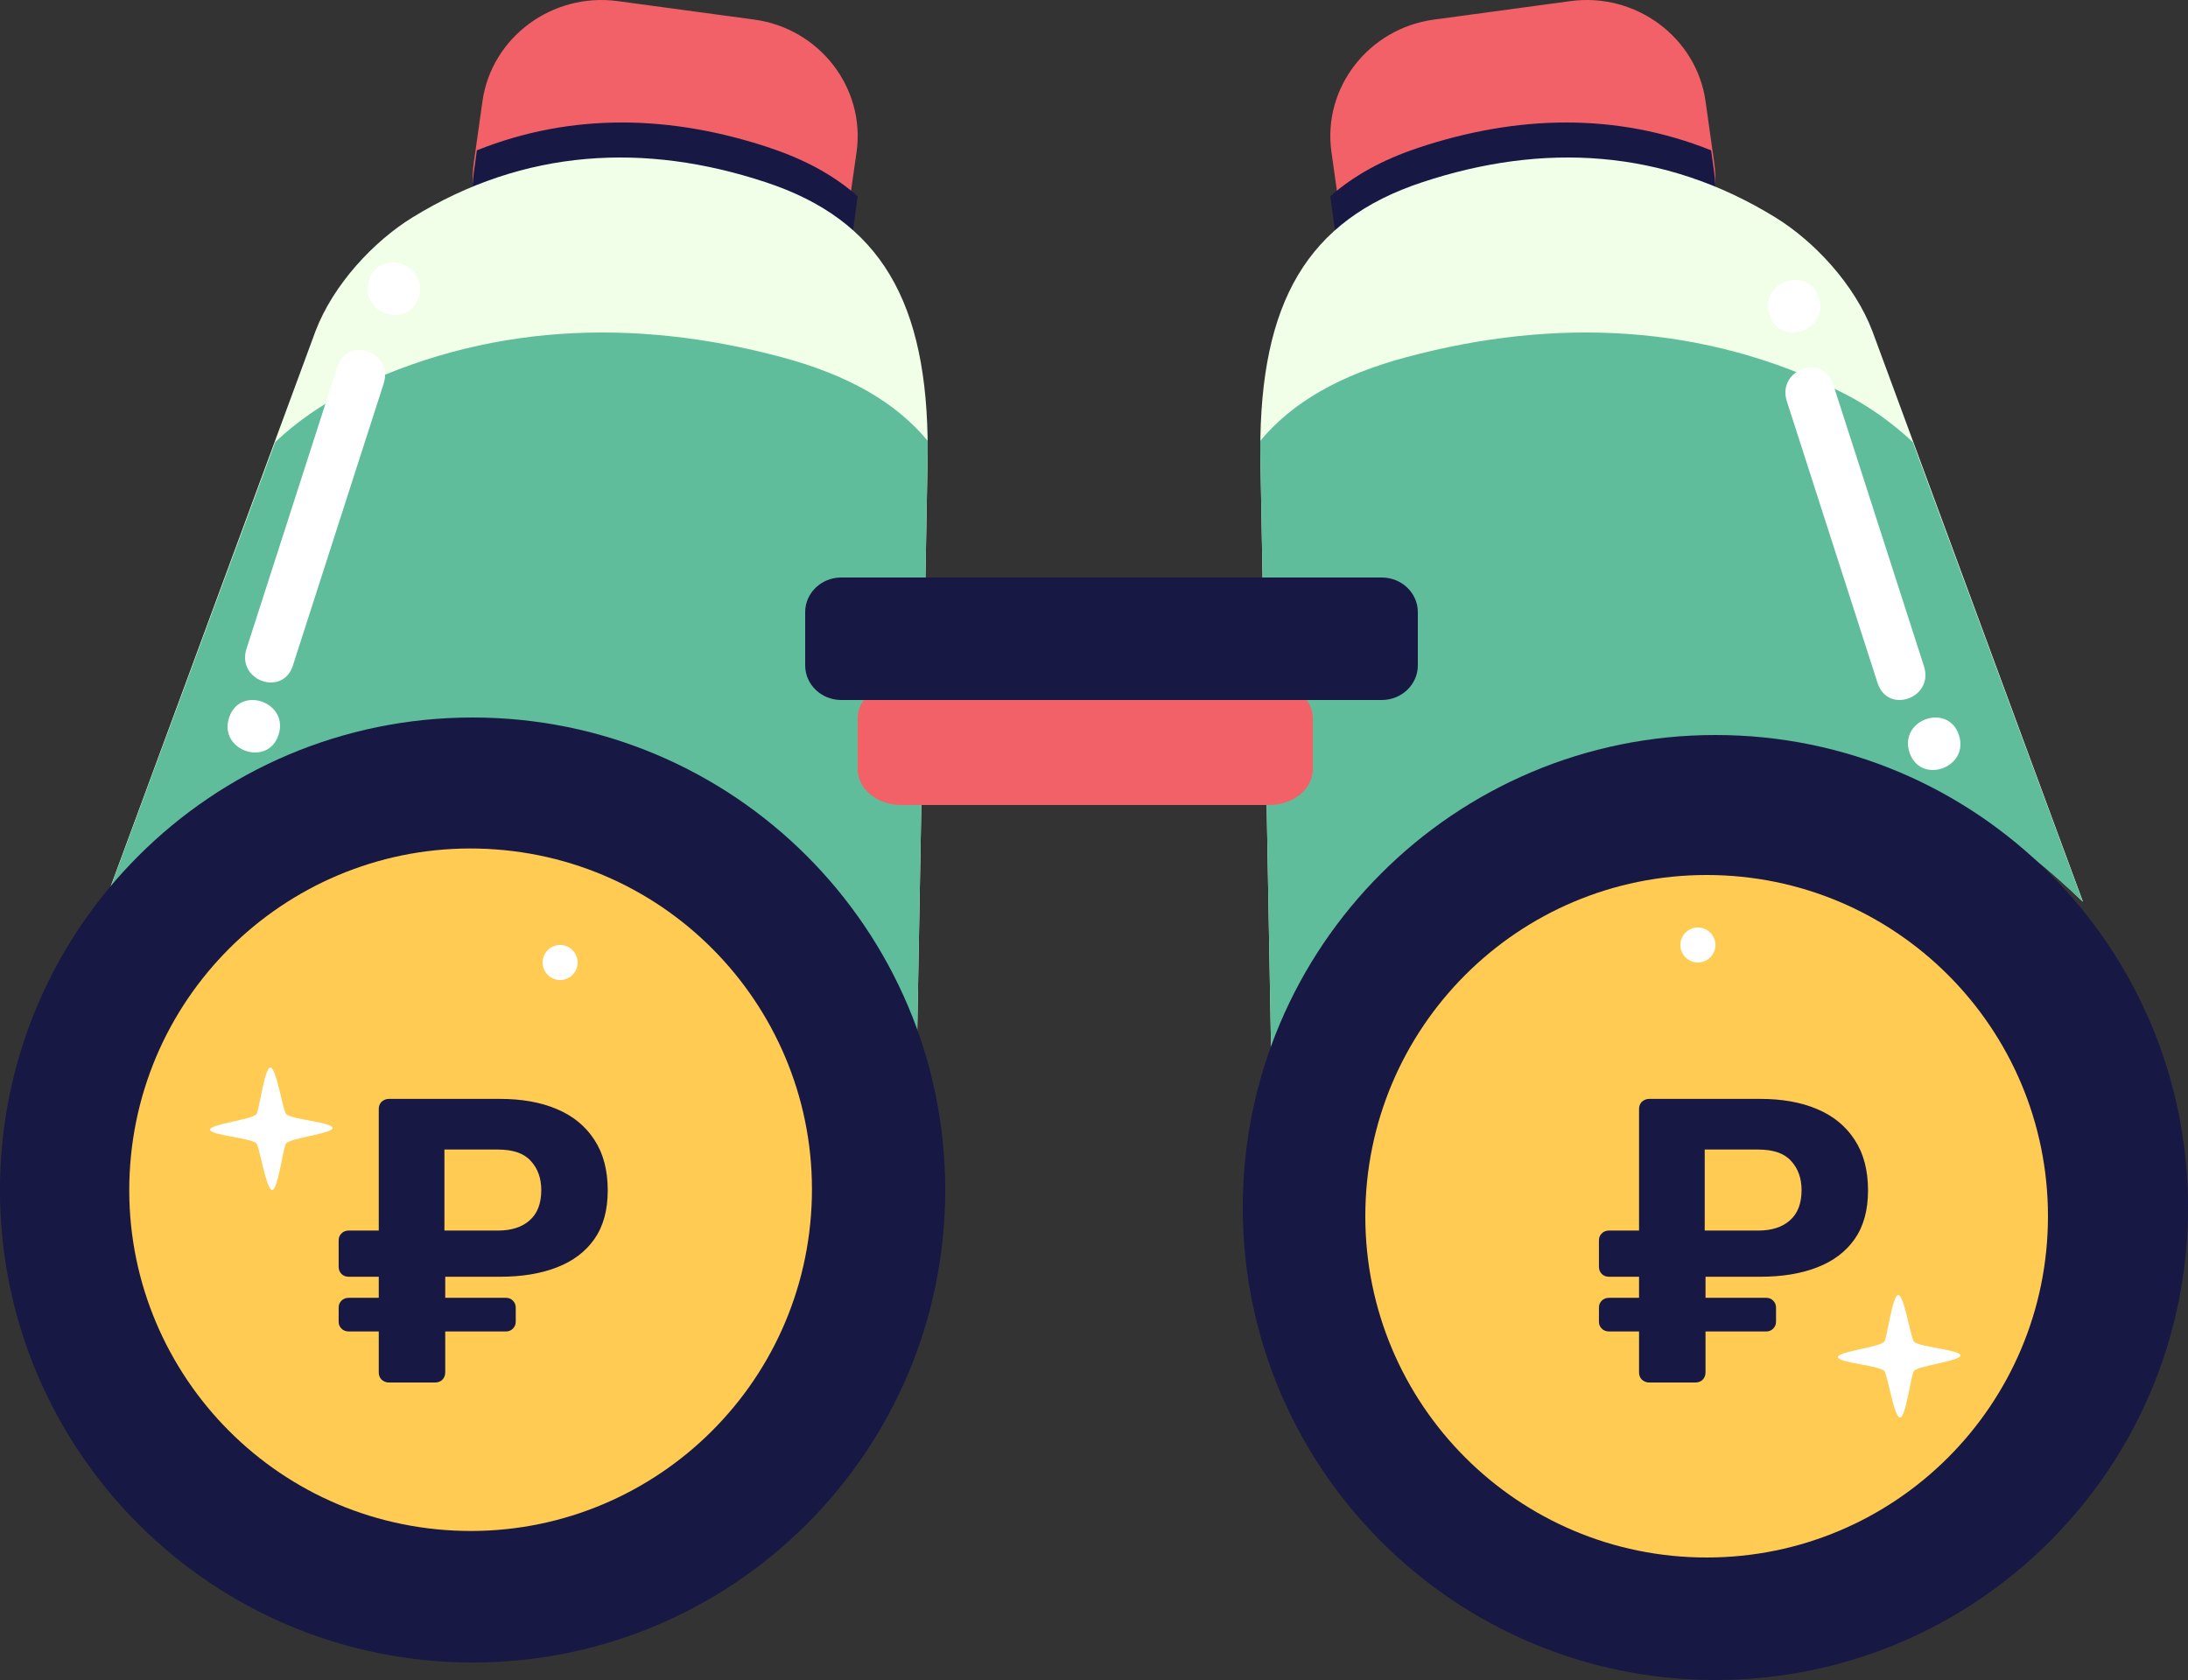
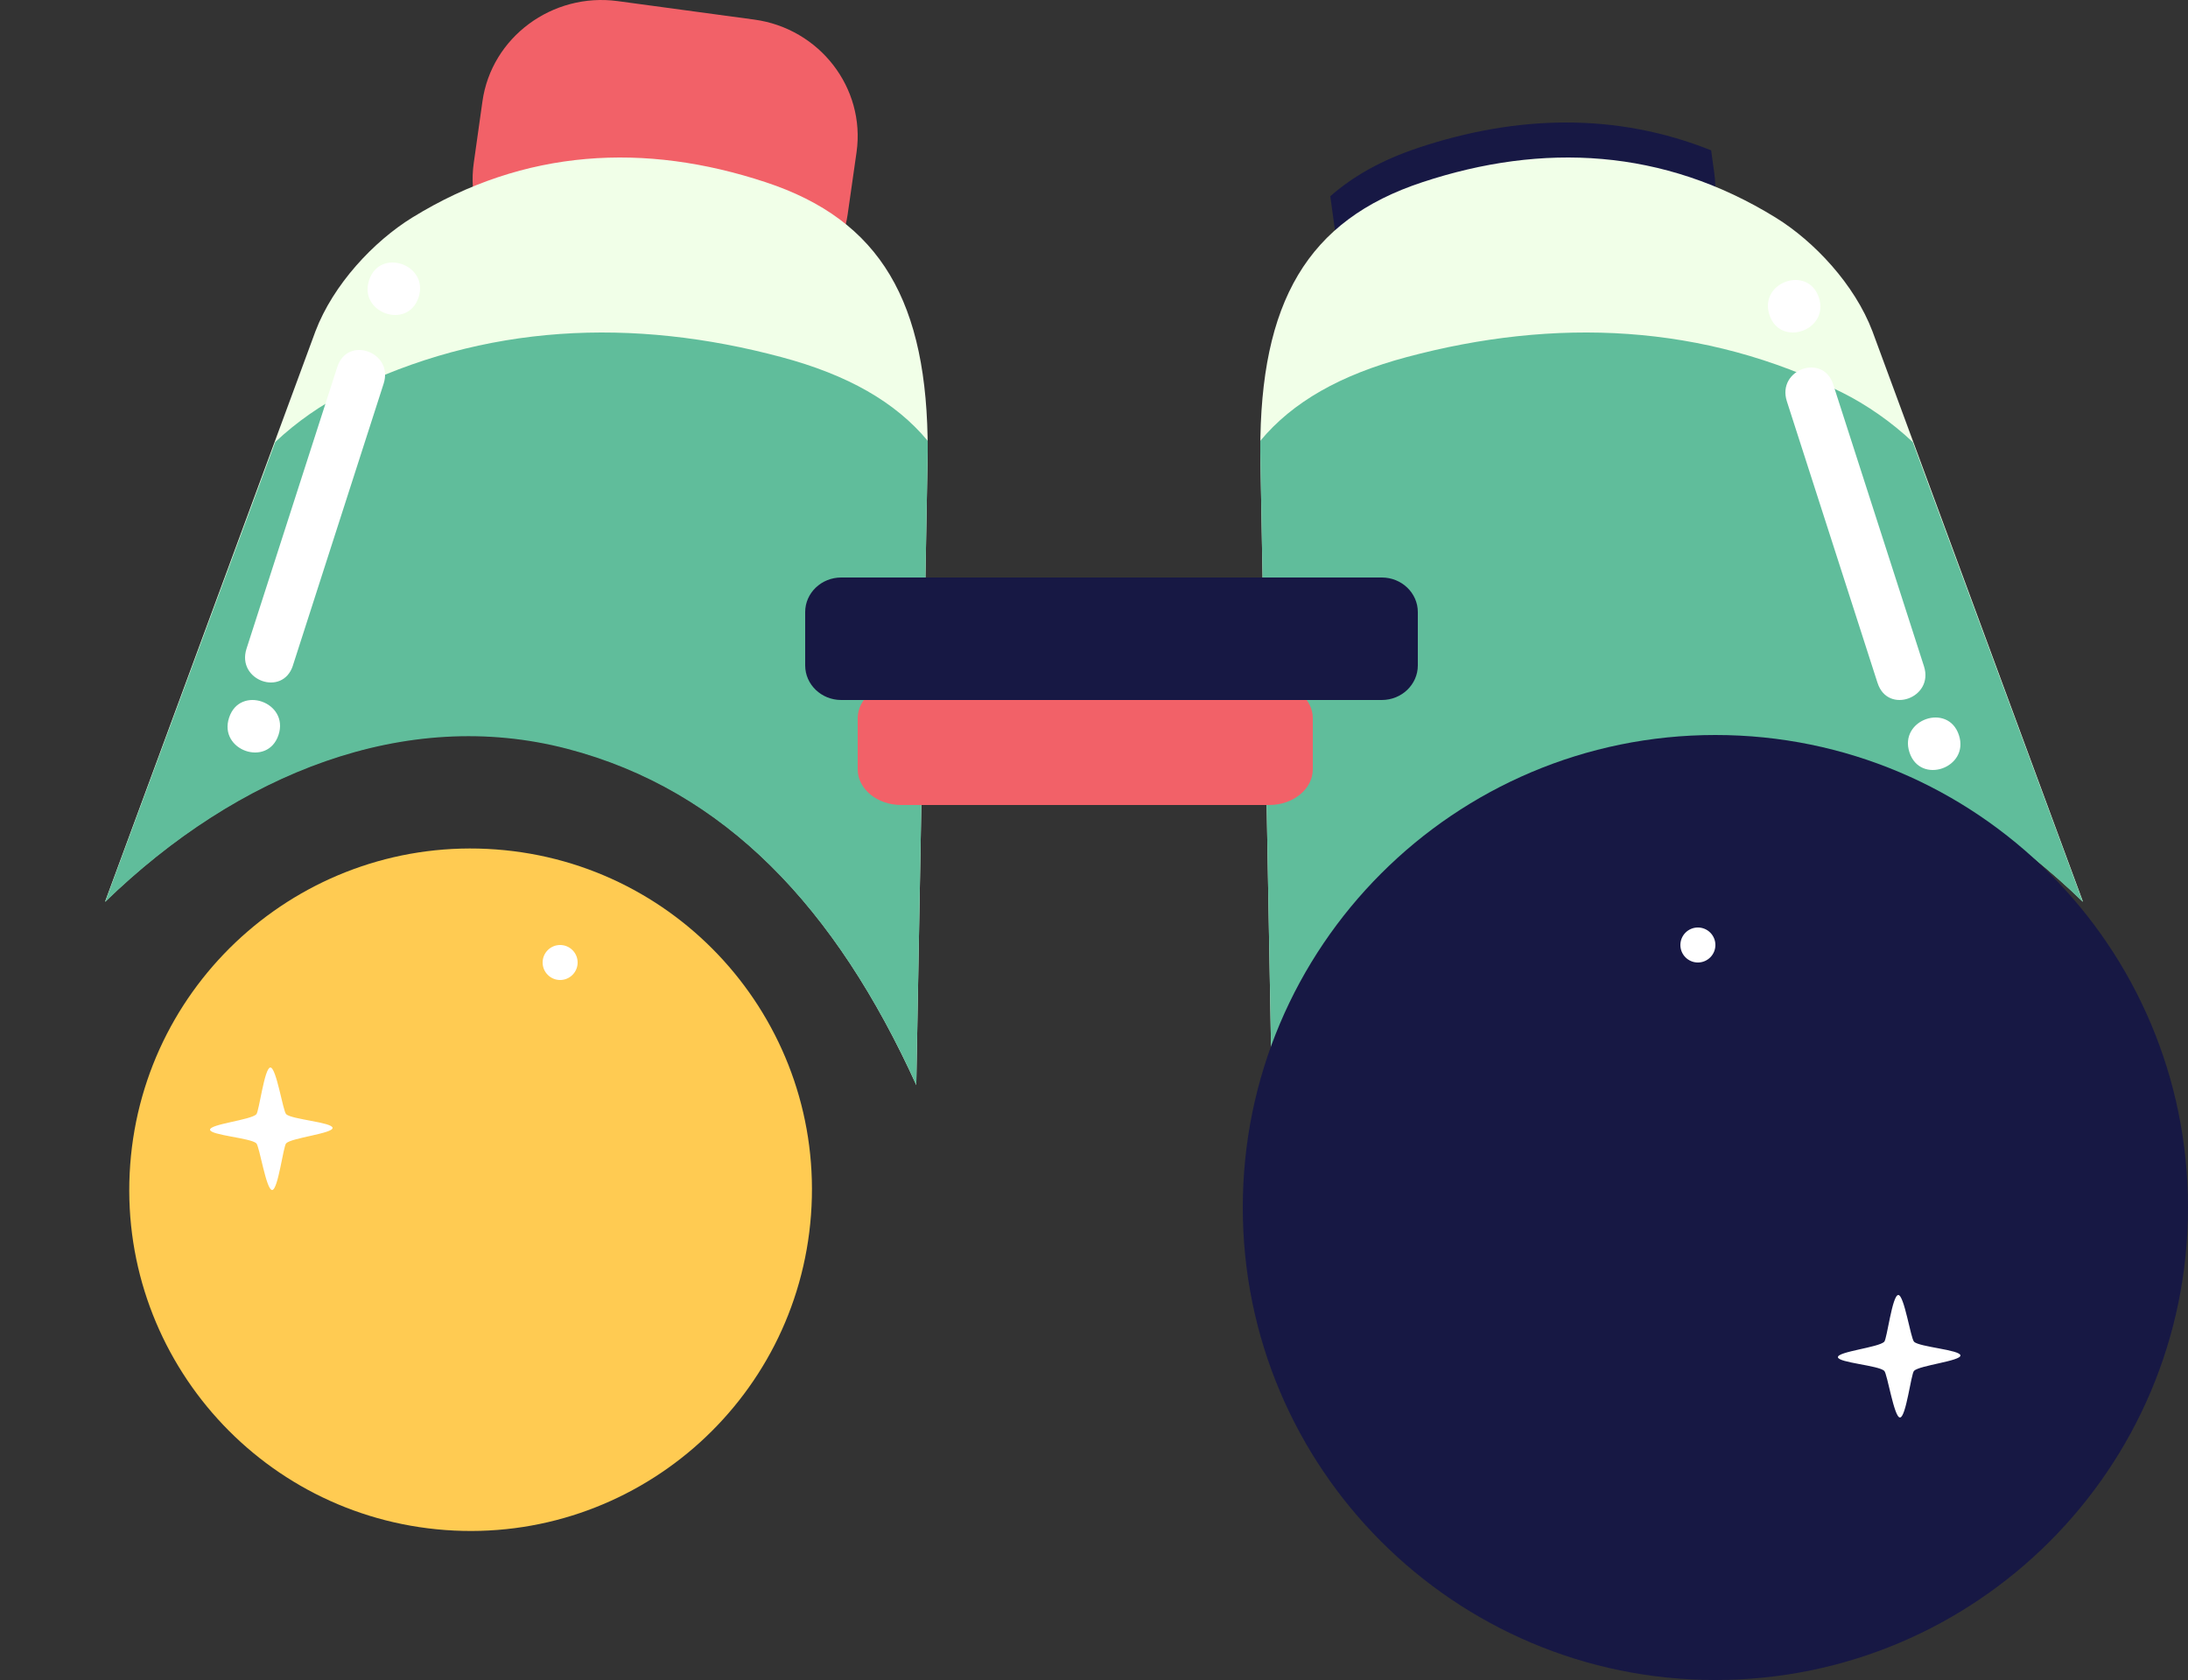
<svg xmlns="http://www.w3.org/2000/svg" width="125" height="96" viewBox="0 0 125 96" fill="none">
  <rect x="0" y="0" width="125" height="96" fill="#333333" stroke="none" />
  <path fill-rule="evenodd" clip-rule="evenodd" d="M48.433 12.213C47.919 15.866 44.44 18.445 40.707 17.936L32.913 16.88C29.18 16.376 26.545 12.971 27.066 9.312L27.562 5.792C28.076 2.132 31.555 -0.441 35.288 0.063L43.088 1.119C46.821 1.623 49.45 5.027 48.936 8.687L48.433 12.207V12.213Z" fill="#F26168" />
-   <path fill-rule="evenodd" clip-rule="evenodd" d="M44 8.457C46.015 9.127 47.665 10.039 49 11.213L48.767 12.916C48.244 16.757 44.712 19.468 40.921 18.932L33.005 17.822C29.214 17.293 26.538 13.714 27.067 9.867L27.243 8.591C32.665 6.422 38.339 6.562 44.013 8.457H44Z" fill="#171844" />
  <path fill-rule="evenodd" clip-rule="evenodd" d="M18.02 18.935C19.037 16.256 21.348 13.792 23.555 12.43C29.971 8.476 36.857 8.137 43.736 10.41C50.319 12.578 53.012 17.266 53 25.761L52.347 62C47.755 51.879 41.424 45.109 32.406 42.75C23.197 40.341 13.613 44.124 6 51.528L18.02 18.935Z" fill="#F1FFE8" />
  <path fill-rule="evenodd" clip-rule="evenodd" d="M6.006 51.543L15.727 25.257C16.953 24.102 18.377 23.118 19.77 22.423C27.672 18.477 36.166 18.139 44.642 20.407C48.414 21.415 51.151 22.964 53 25.19C53 25.405 53 25.62 53 25.835L52.347 62C47.755 51.9 41.424 45.144 32.406 42.789C23.197 40.386 13.613 44.16 6 51.55L6.006 51.543Z" fill="#60BD9B" />
-   <path fill-rule="evenodd" clip-rule="evenodd" d="M76.562 12.211C77.082 15.866 80.555 18.446 84.293 17.936L92.087 16.879C95.82 16.376 98.455 12.97 97.934 9.31L97.438 5.789C96.924 2.134 93.445 -0.446 89.713 0.064L81.913 1.121C78.18 1.63 75.545 5.03 76.066 8.69L76.562 12.217V12.211Z" fill="#F26168" />
  <path fill-rule="evenodd" clip-rule="evenodd" d="M80.999 8.457C78.984 9.127 77.335 10.039 76 11.213L76.233 12.916C76.762 16.757 80.287 19.468 84.083 18.932L91.997 17.822C95.787 17.293 98.462 13.714 97.933 9.867L97.757 8.591C92.337 6.422 86.665 6.562 80.992 8.457H80.999Z" fill="#171844" />
  <path fill-rule="evenodd" clip-rule="evenodd" d="M106.974 18.936C105.957 16.256 103.646 13.792 101.439 12.431C95.028 8.476 88.137 8.137 81.264 10.41C74.681 12.579 71.988 17.267 72 25.763L72.653 62C77.246 51.878 83.582 45.107 92.594 42.748C101.803 40.339 111.388 44.121 119 51.527L106.974 18.936Z" fill="#F1FFE8" />
  <path fill-rule="evenodd" clip-rule="evenodd" d="M118.994 51.548L109.273 25.258C108.047 24.102 106.623 23.119 105.23 22.424C97.328 18.477 88.834 18.138 80.358 20.407C76.586 21.416 73.849 22.965 72 25.191C72 25.406 72 25.615 72 25.836L72.653 62C77.246 51.898 83.582 45.142 92.594 42.787C101.803 40.383 111.388 44.158 119 51.548H118.994Z" fill="#60BD9B" />
  <path fill-rule="evenodd" clip-rule="evenodd" d="M125 69C125 83.915 112.909 96 98 96C83.091 96 71 83.909 71 69C71 54.092 83.091 42 98 42C112.909 42 125 54.085 125 69Z" fill="#171844" />
-   <path fill-rule="evenodd" clip-rule="evenodd" d="M0 68C0 82.915 12.091 95 27 95C41.908 95 54 82.909 54 68C54 53.092 41.908 41 27 41C12.091 41 0 53.085 0 68Z" fill="#171844" />
  <path d="M46.333 69.416C47.128 58.676 39.065 49.328 28.324 48.538C17.584 47.747 8.233 55.813 7.438 66.553C6.644 77.293 14.707 86.641 25.447 87.431C36.188 88.222 45.539 80.156 46.333 69.416Z" fill="#FFCB52" />
-   <path fill-rule="evenodd" clip-rule="evenodd" d="M78 69.5C78 80.266 86.727 89 97.5 89C108.273 89 117 80.273 117 69.5C117 58.727 108.273 50 97.5 50C86.727 50 78 58.727 78 69.5Z" fill="#FFCB52" />
  <path fill-rule="evenodd" clip-rule="evenodd" d="M75 43.959C75 45.085 73.886 46 72.51 46H51.49C50.114 46 49 45.085 49 43.959V41.041C49 39.915 50.114 39 51.49 39H72.51C73.886 39 75 39.915 75 41.041V43.959Z" fill="#F26168" />
  <path fill-rule="evenodd" clip-rule="evenodd" d="M81 38.024C81 39.115 80.078 40 78.94 40H48.06C46.922 40 46 39.115 46 38.024V34.976C46 33.885 46.922 33 48.06 33H78.94C80.078 33 81 33.885 81 34.976V38.024Z" fill="#171844" />
  <path d="M98 54C98 54.552 97.552 55 97 55C96.448 55 96 54.552 96 54C96 53.448 96.448 53 97 53C97.552 53 98 53.448 98 54Z" fill="white" />
  <path d="M33 55C33 55.552 32.552 56 32 56C31.448 56 31 55.552 31 55C31 54.448 31.448 54 32 54C32.552 54 33 54.448 33 55Z" fill="white" />
  <path d="M109.347 76.665C109.162 76.489 108.784 73.981 108.446 74C108.1 74.019 107.806 76.508 107.647 76.671C107.327 76.999 104.981 77.232 105 77.554C105.019 77.869 107.321 78.02 107.647 78.335C107.826 78.505 108.209 81.019 108.548 81C108.893 80.981 109.181 78.505 109.347 78.335C109.654 78.02 112.019 77.774 112 77.453C111.981 77.131 109.66 76.974 109.347 76.671V76.665Z" fill="white" />
  <path d="M16.349 63.668C16.164 63.491 15.787 60.981 15.443 61C15.104 61.019 14.804 63.51 14.644 63.674C14.325 64.002 11.981 64.235 12 64.557C12.019 64.872 14.319 65.023 14.644 65.332C14.829 65.509 15.206 68.019 15.551 68C15.89 67.981 16.183 65.496 16.349 65.332C16.656 65.017 19.019 64.771 19 64.45C18.981 64.128 16.662 63.97 16.349 63.668Z" fill="white" />
  <path d="M16.735 38.023L21.916 21.927C22.502 20.116 19.849 19.16 19.269 20.971L14.082 37.073C13.503 38.884 16.15 39.84 16.735 38.029V38.023Z" fill="white" />
  <path d="M23.912 16.995C24.53 15.12 21.707 14.13 21.089 16.005C20.465 17.88 23.294 18.87 23.912 16.995Z" fill="white" />
  <path d="M15.912 41.995C16.53 40.12 13.707 39.13 13.089 41.005C12.465 42.88 15.294 43.87 15.912 41.995Z" fill="white" />
-   <path d="M107.267 39.035L102.082 22.928C101.502 21.116 104.152 20.16 104.732 21.971L109.916 38.072C110.502 39.884 107.847 40.84 107.267 39.029V39.035Z" fill="white" />
+   <path d="M107.267 39.035L102.082 22.928C101.502 21.116 104.152 20.16 104.732 21.971L109.916 38.072C110.502 39.884 107.847 40.84 107.267 39.029Z" fill="white" />
  <path d="M101.088 17.995C100.47 16.12 103.294 15.13 103.912 17.005C104.53 18.88 101.706 19.87 101.088 17.995Z" fill="white" />
  <path d="M109.088 42.995C108.47 41.12 111.294 40.13 111.912 42.005C112.53 43.88 109.706 44.87 109.088 42.995Z" fill="white" />
-   <path d="M22.218 79C22.064 79 21.925 78.946 21.801 78.838C21.693 78.73 21.639 78.591 21.639 78.421V76.083H19.926C19.756 76.083 19.617 76.029 19.509 75.921C19.401 75.813 19.347 75.682 19.347 75.527V74.717C19.347 74.563 19.401 74.431 19.509 74.323C19.617 74.215 19.756 74.161 19.926 74.161H21.639V72.957H19.926C19.756 72.957 19.617 72.903 19.509 72.796C19.401 72.687 19.347 72.549 19.347 72.379V70.874C19.347 70.72 19.401 70.588 19.509 70.48C19.617 70.372 19.756 70.318 19.926 70.318H21.639V63.373C21.639 63.203 21.693 63.064 21.801 62.956C21.925 62.848 22.064 62.794 22.218 62.794H28.561C29.812 62.794 30.892 62.987 31.803 63.373C32.729 63.759 33.446 64.345 33.956 65.132C34.465 65.904 34.72 66.869 34.72 68.026C34.72 69.153 34.465 70.079 33.956 70.805C33.446 71.53 32.729 72.07 31.803 72.425C30.892 72.78 29.812 72.957 28.561 72.957H25.436V74.161H28.909C29.063 74.161 29.194 74.215 29.302 74.323C29.41 74.431 29.464 74.563 29.464 74.717V75.527C29.464 75.682 29.41 75.813 29.302 75.921C29.194 76.029 29.063 76.083 28.909 76.083H25.436V78.421C25.436 78.591 25.382 78.73 25.274 78.838C25.166 78.946 25.027 79 24.857 79H22.218ZM25.39 70.318H28.446C29.217 70.318 29.819 70.125 30.252 69.74C30.699 69.354 30.923 68.775 30.923 68.003C30.923 67.324 30.722 66.768 30.321 66.336C29.935 65.904 29.31 65.688 28.446 65.688H25.39V70.318Z" fill="#171844" />
  <path d="M94.218 79C94.064 79 93.925 78.946 93.801 78.838C93.693 78.73 93.639 78.591 93.639 78.421V76.083H91.926C91.756 76.083 91.617 76.029 91.509 75.921C91.401 75.813 91.347 75.682 91.347 75.527V74.717C91.347 74.563 91.401 74.431 91.509 74.323C91.617 74.215 91.756 74.161 91.926 74.161H93.639V72.957H91.926C91.756 72.957 91.617 72.903 91.509 72.796C91.401 72.687 91.347 72.549 91.347 72.379V70.874C91.347 70.72 91.401 70.588 91.509 70.48C91.617 70.372 91.756 70.318 91.926 70.318H93.639V63.373C93.639 63.203 93.693 63.064 93.801 62.956C93.925 62.848 94.064 62.794 94.218 62.794H100.561C101.812 62.794 102.892 62.987 103.803 63.373C104.729 63.759 105.446 64.345 105.956 65.132C106.465 65.904 106.72 66.869 106.72 68.026C106.72 69.153 106.465 70.079 105.956 70.805C105.446 71.53 104.729 72.07 103.803 72.425C102.892 72.78 101.812 72.957 100.561 72.957H97.436V74.161H100.909C101.063 74.161 101.194 74.215 101.302 74.323C101.41 74.431 101.464 74.563 101.464 74.717V75.527C101.464 75.682 101.41 75.813 101.302 75.921C101.194 76.029 101.063 76.083 100.909 76.083H97.436V78.421C97.436 78.591 97.382 78.73 97.274 78.838C97.166 78.946 97.027 79 96.857 79H94.218ZM97.39 70.318H100.446C101.217 70.318 101.819 70.125 102.251 69.74C102.699 69.354 102.923 68.775 102.923 68.003C102.923 67.324 102.722 66.768 102.321 66.336C101.935 65.904 101.31 65.688 100.446 65.688H97.39V70.318Z" fill="#171844" />
</svg>